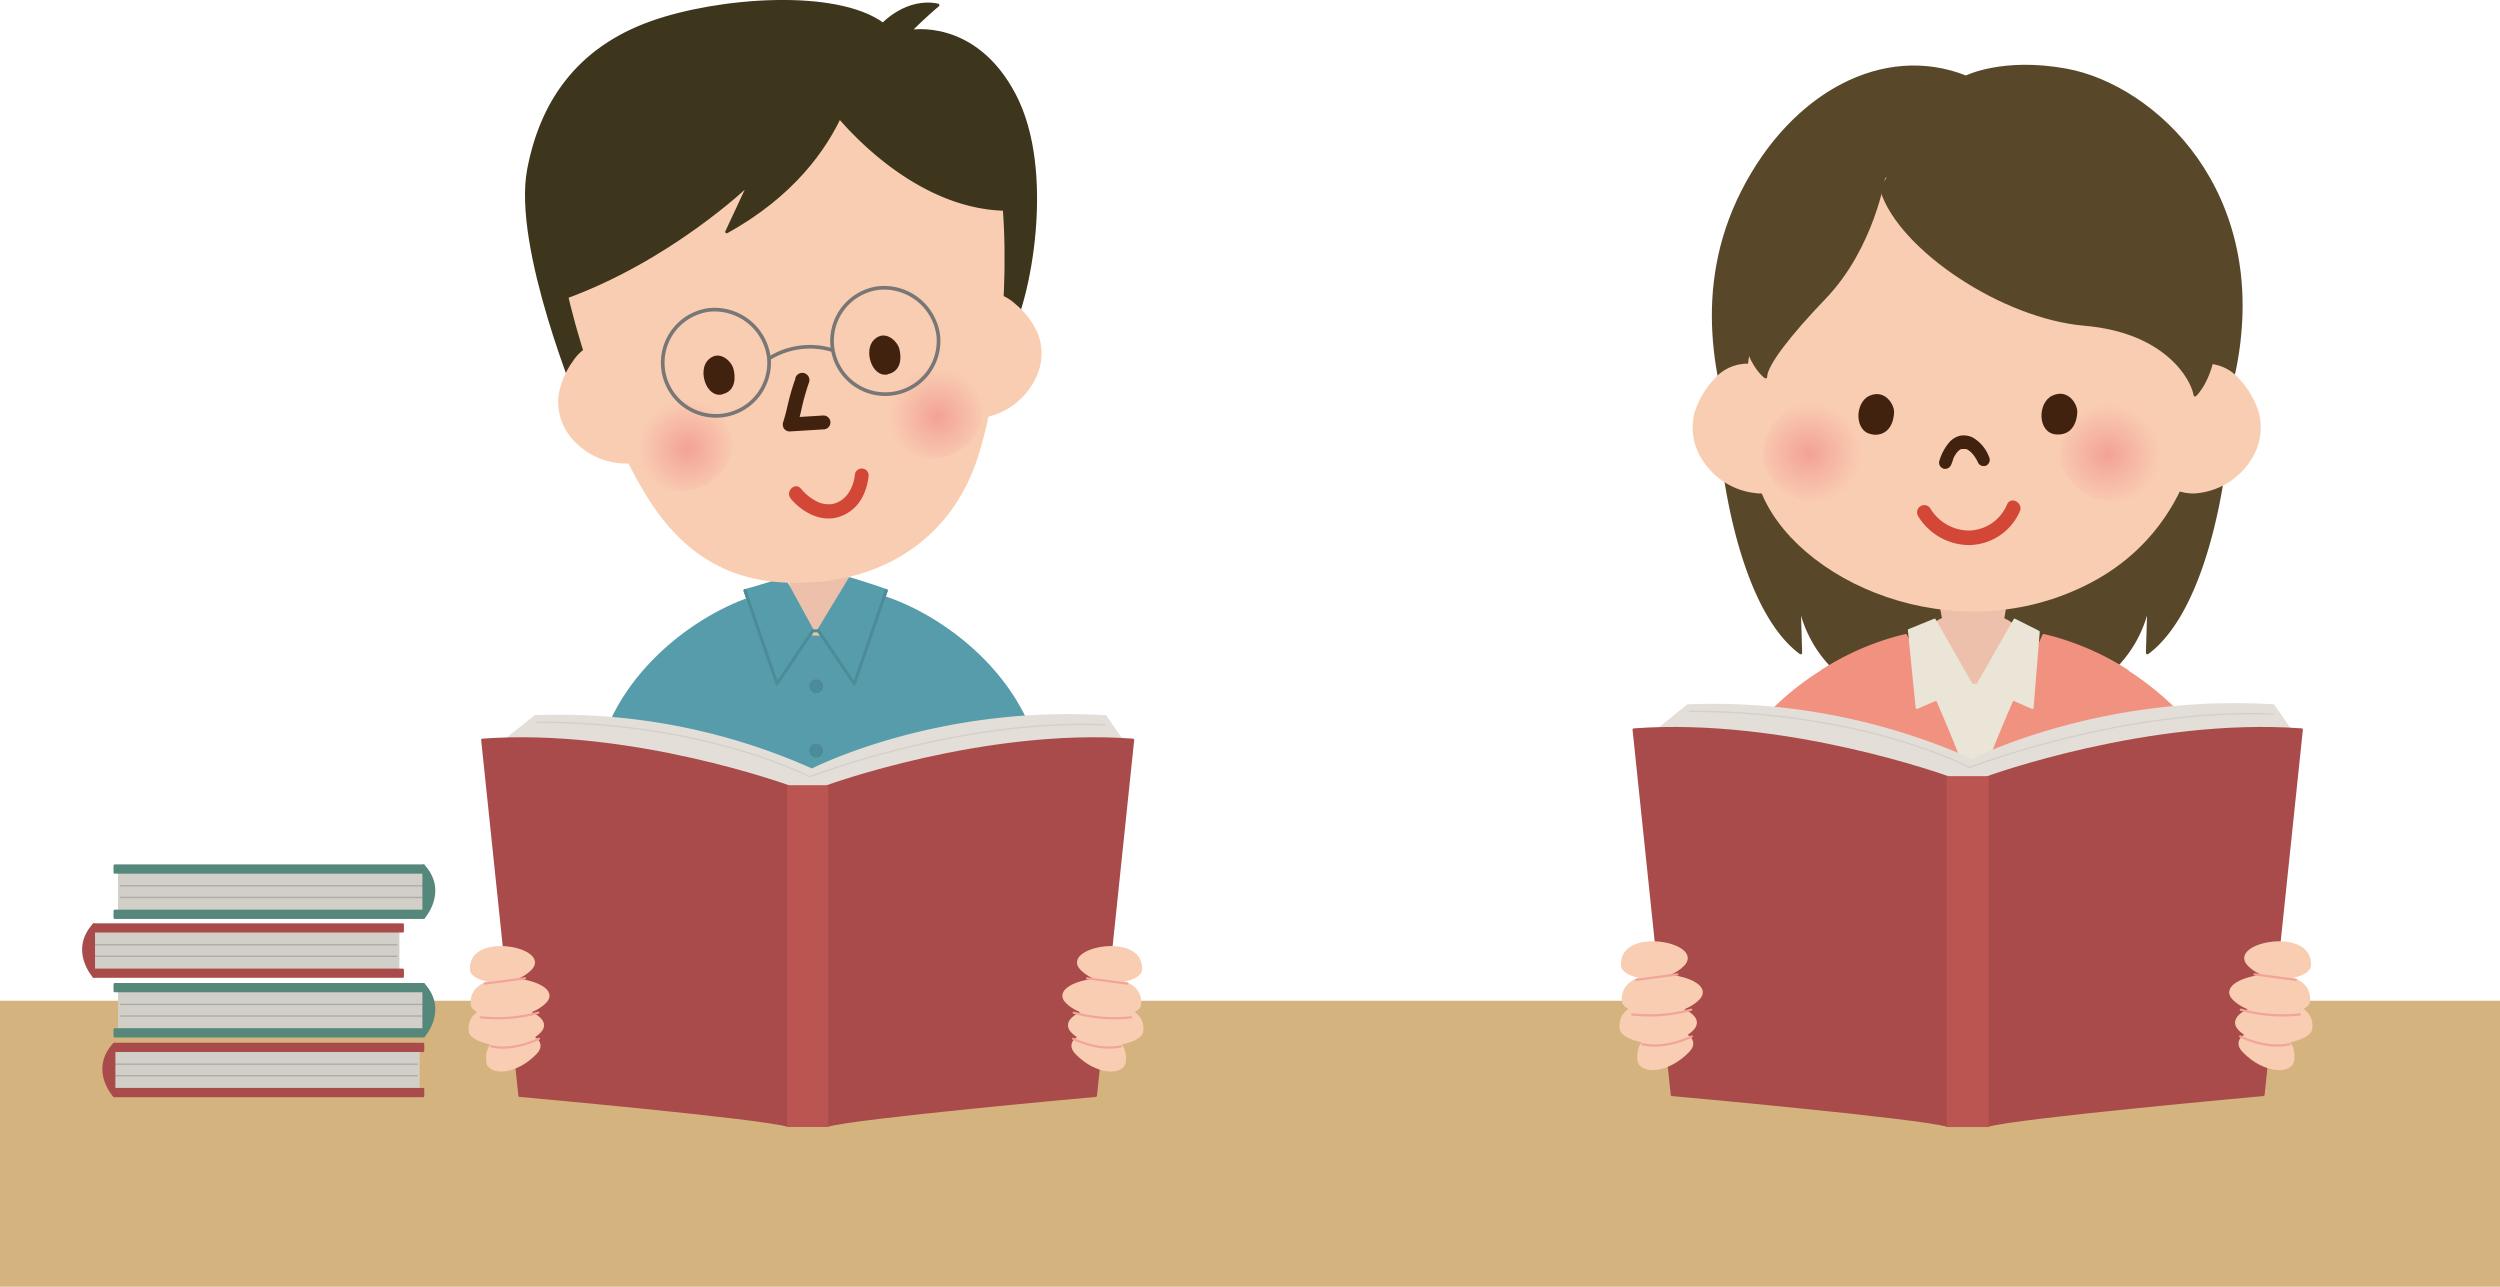
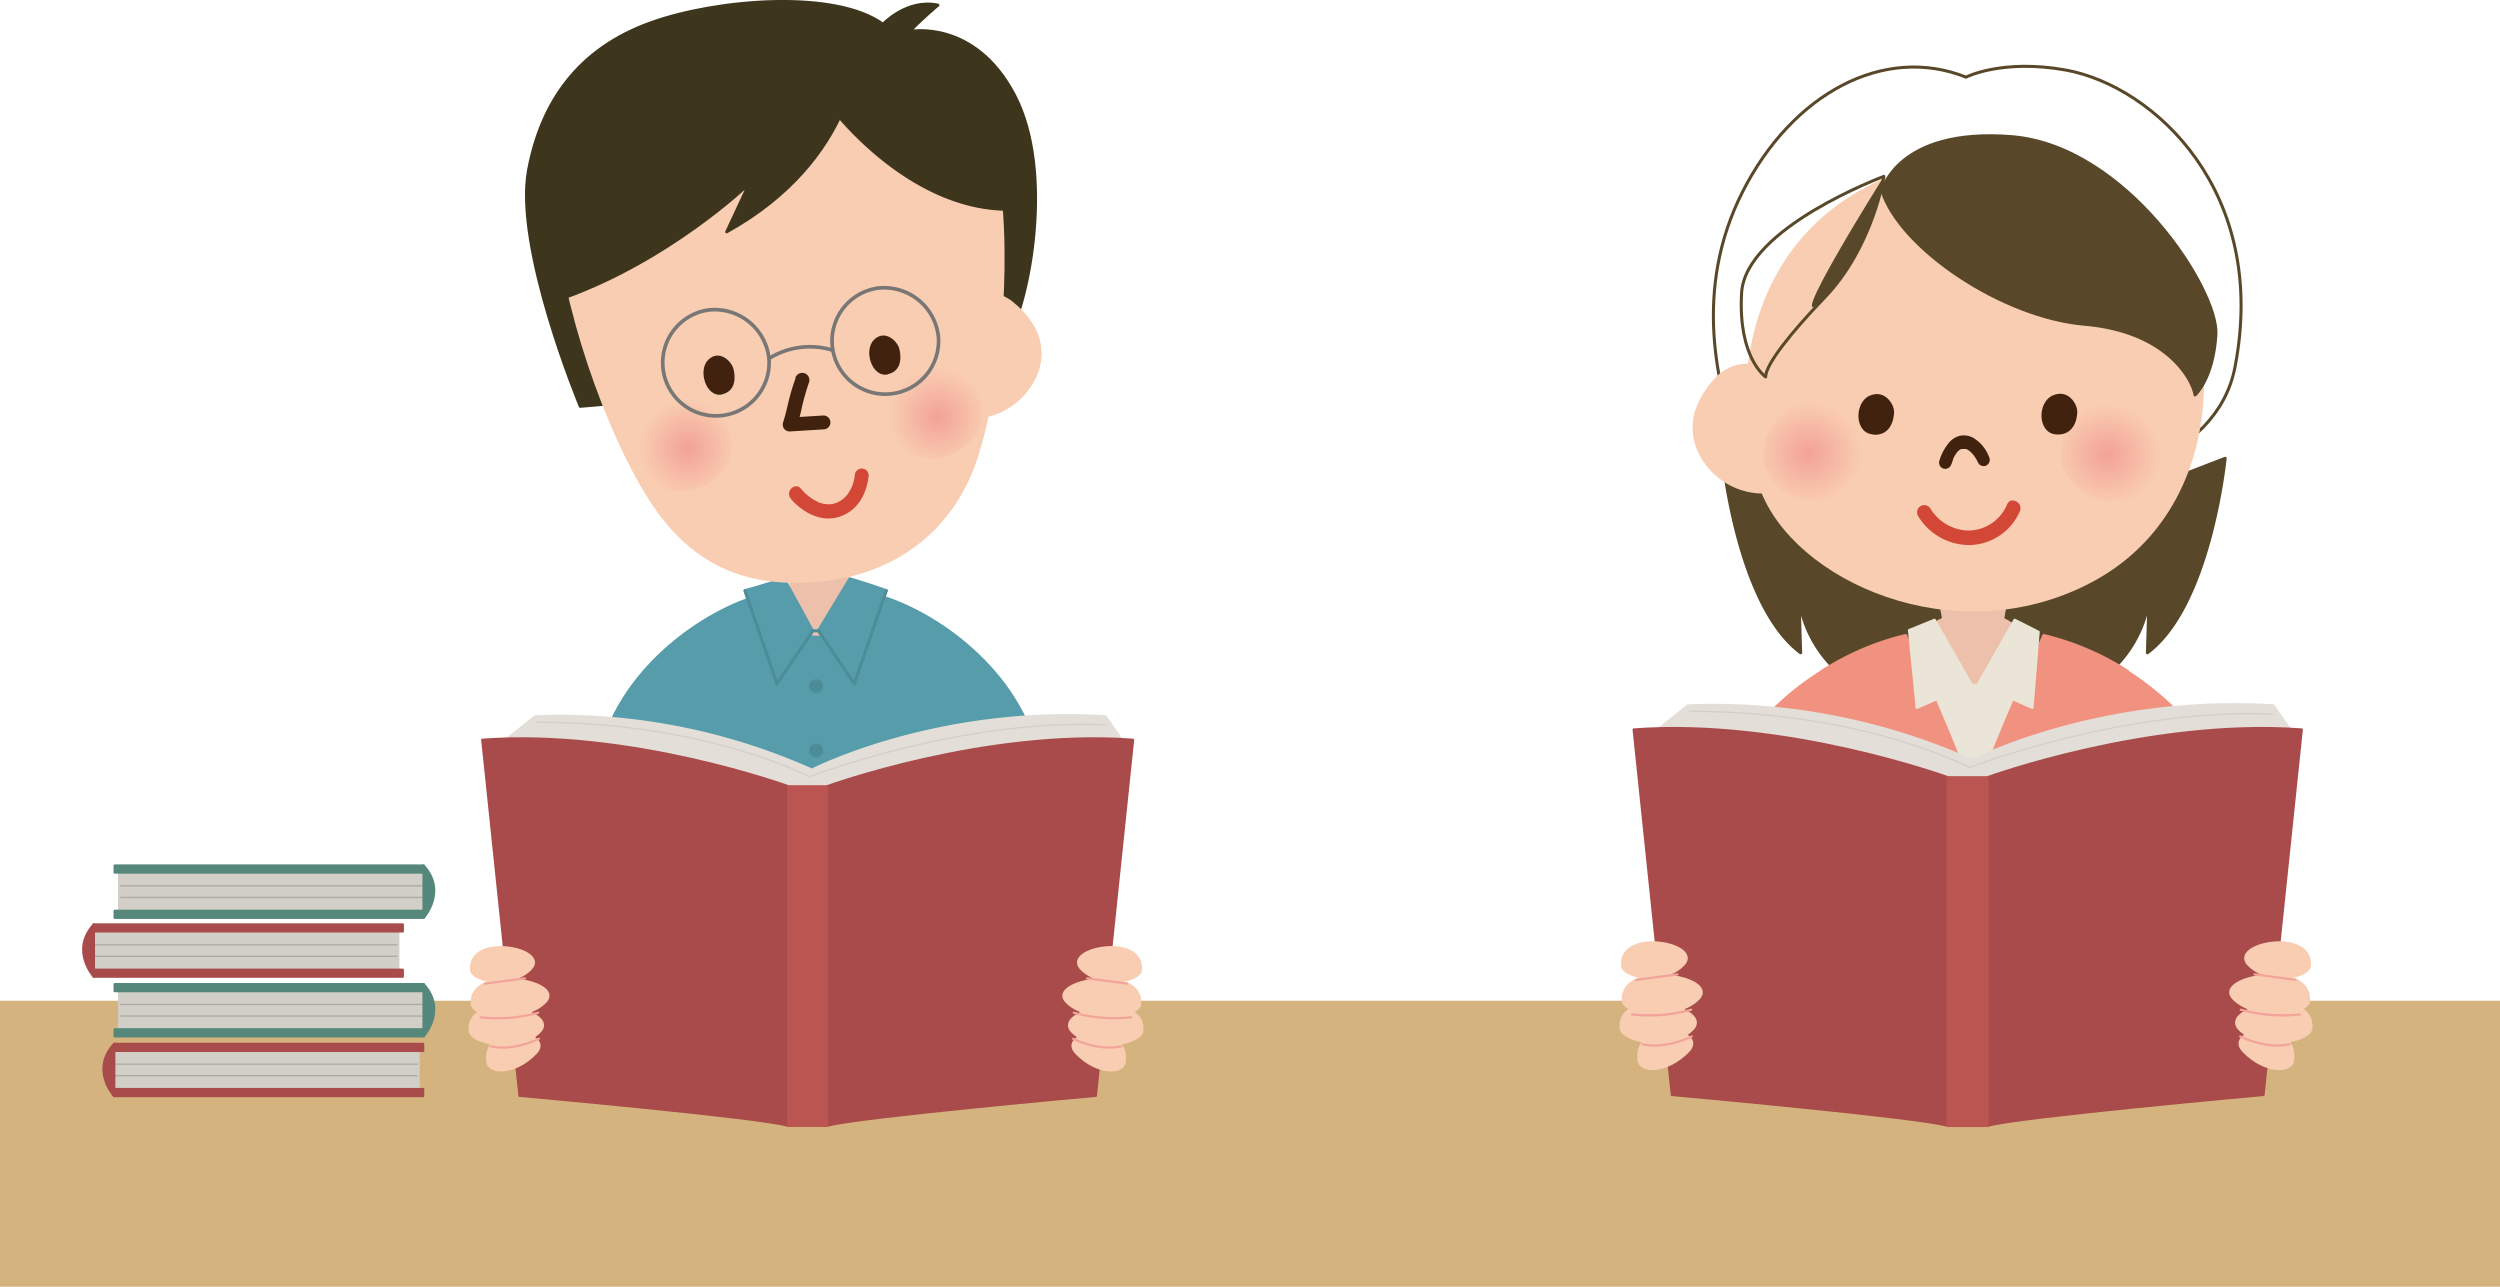
<svg xmlns="http://www.w3.org/2000/svg" xmlns:xlink="http://www.w3.org/1999/xlink" viewBox="0 0 360 185.29">
  <defs>
    <style>.cls-1,.cls-16,.cls-19,.cls-21,.cls-23,.cls-24,.cls-25,.cls-26,.cls-29,.cls-30,.cls-32,.cls-34,.cls-36,.cls-38,.cls-39,.cls-4,.cls-40,.cls-41,.cls-42,.cls-43,.cls-44,.cls-6,.cls-9{fill:none;}.cls-2{fill:#d5b37e;}.cls-3{fill:#569caa;}.cls-4{stroke:#569caa;}.cls-19,.cls-21,.cls-23,.cls-24,.cls-25,.cls-26,.cls-29,.cls-30,.cls-32,.cls-34,.cls-36,.cls-38,.cls-39,.cls-4,.cls-40,.cls-41,.cls-42,.cls-43,.cls-44,.cls-6,.cls-9{stroke-linecap:round;stroke-linejoin:round;}.cls-25,.cls-4,.cls-6,.cls-9{stroke-width:0.43px;}.cls-5{fill:#edc0ab;}.cls-6{stroke:#4c8b98;}.cls-7{fill:#4c8b98;}.cls-8{fill:#3d361c;}.cls-27,.cls-45,.cls-8{fill-rule:evenodd;}.cls-9{stroke:#3d361c;}.cls-10{fill:#f9cdb2;}.cls-11,.cls-27{fill:#40220f;}.cls-12{clip-path:url(#clip-path);}.cls-13{fill:url(#名称未設定グラデーション_90);}.cls-14{clip-path:url(#clip-path-2);}.cls-15{fill:url(#名称未設定グラデーション_90-2);}.cls-16{stroke:#787776;stroke-miterlimit:10;stroke-width:0.53px;}.cls-17{fill:#d24735;}.cls-18{fill:#e3dfd8;}.cls-19,.cls-39{stroke:#e3dfd8;}.cls-19,.cls-29{stroke-width:0.4px;}.cls-20{fill:#a84b4a;}.cls-21,.cls-40{stroke:#a84b4a;}.cls-21,.cls-23,.cls-32{stroke-width:0.35px;}.cls-22{fill:#ba5552;}.cls-23,.cls-41{stroke:#ba5552;}.cls-24,.cls-42{stroke:#d3d0ca;}.cls-24,.cls-30{stroke-width:0.2px;}.cls-25,.cls-43{stroke:#f9cdb2;}.cls-26,.cls-44{stroke:#f3a49a;}.cls-26{stroke-width:0.32px;}.cls-28{fill:#d2cec8;}.cls-29{stroke:#d2cec8;}.cls-30{stroke:#aeaba6;}.cls-31{fill:#55877b;}.cls-32{stroke:#55877b;}.cls-33,.cls-45{fill:#584829;}.cls-34{stroke:#584829;}.cls-34,.cls-36,.cls-43{stroke-width:0.44px;}.cls-35{fill:#f19280;}.cls-36{stroke:#f19280;}.cls-37{fill:#ebe5d7;}.cls-38{stroke:#ebe5d7;}.cls-38,.cls-44{stroke-width:0.33px;}.cls-39{stroke-width:0.41px;}.cls-40,.cls-41{stroke-width:0.35px;}.cls-42{stroke-width:0.2px;}.cls-46{clip-path:url(#clip-path-3);}.cls-47{fill:url(#名称未設定グラデーション_90-3);}.cls-48{clip-path:url(#clip-path-4);}.cls-49{fill:url(#名称未設定グラデーション_90-4);}</style>
    <clipPath id="clip-path">
      <path class="cls-1" d="M127.41,58.16A8.18,8.18,0,0,0,127.7,62c5.11,8.79,17.07,1.54,12.91-5.78a8.8,8.8,0,0,0-2.73-3,7,7,0,0,0-3.66-1.11,7.21,7.21,0,0,0-6.81,6" />
    </clipPath>
    <radialGradient id="名称未設定グラデーション_90" cx="-403.18" cy="681.79" r="3.64" gradientTransform="matrix(1.93, 0, 0, -1.93, 913.38, 1375.74)" gradientUnits="userSpaceOnUse">
      <stop offset="0" stop-color="#f3a296" />
      <stop offset="1" stop-color="#f9cdb2" />
    </radialGradient>
    <clipPath id="clip-path-2">
      <path class="cls-1" d="M91.38,62.82a8.18,8.18,0,0,0,.29,3.87c5.11,8.78,17.07,1.53,12.92-5.79a8.9,8.9,0,0,0-2.74-3,6.92,6.92,0,0,0-3.67-1.11,7.22,7.22,0,0,0-6.8,6" />
    </clipPath>
    <radialGradient id="名称未設定グラデーション_90-2" cx="-416.81" cy="681.79" r="3.64" gradientTransform="matrix(1.93, 0, 0, -1.93, 903.65, 1380.36)" xlink:href="#名称未設定グラデーション_90" />
    <clipPath id="clip-path-3">
      <path class="cls-1" d="M297.14,63.12a8,8,0,0,0-.22,4c4.29,9.75,18.25,3.86,14.78-4.25a9.21,9.21,0,0,0-2.54-3.47,7.62,7.62,0,0,0-4.68-1.69,7.93,7.93,0,0,0-7.34,5.37" />
    </clipPath>
    <radialGradient id="名称未設定グラデーション_90-3" cx="-398.16" cy="721.07" r="3.64" gradientTransform="matrix(2.11, 0, 0, -2.01, 1143.59, 1514.83)" xlink:href="#名称未設定グラデーション_90" />
    <clipPath id="clip-path-4">
      <path class="cls-1" d="M254.3,63.12a8,8,0,0,0-.22,4c4.29,9.75,18.24,3.86,14.78-4.25a9,9,0,0,0-2.55-3.47,7.57,7.57,0,0,0-4.67-1.69,7.92,7.92,0,0,0-7.34,5.37" />
    </clipPath>
    <radialGradient id="名称未設定グラデーション_90-4" cx="-412.85" cy="721.1" r="3.64" gradientTransform="matrix(2.11, 0, 0, -2.01, 1131.57, 1514.67)" xlink:href="#名称未設定グラデーション_90" />
  </defs>
  <g id="レイヤー_2" data-name="レイヤー 2">
    <g id="レイヤー_1-2" data-name="レイヤー 1">
      <g id="_78762EB5_07_011" data-name="78762EB5_07_011">
        <rect class="cls-2" y="144.11" width="360" height="41.19" />
        <path class="cls-3" d="M122,85c7.34.21,20.41,7.29,25.73,18.84,5.46,11.81,16.13,37.7.68,40.42-9.89,1.75-15-12.26-15.66-26.11S122,85,122,85" />
        <path class="cls-4" d="M122,85c7.34.21,20.41,7.29,25.73,18.84,5.46,11.81,16.13,37.7.68,40.42-9.89,1.75-15-12.26-15.66-26.11S122,85,122,85Z" />
        <path class="cls-3" d="M113.81,85c-7.35.21-20.41,7.29-25.74,18.84-5.45,11.81-16.12,37.7-.68,40.42,9.9,1.75,15-12.26,15.67-26.11S113.81,85,113.81,85" />
        <path class="cls-4" d="M113.81,85c-7.35.21-20.41,7.29-25.74,18.84-5.45,11.81-16.12,37.7-.68,40.42,9.9,1.75,15-12.26,15.67-26.11S113.81,85,113.81,85Z" />
        <path class="cls-3" d="M142.28,143.9c-1-9.64-2-19.1-2.42-25-1.24-16.13-6.09-23.34-10.09-28.33a14.34,14.34,0,0,0-12-5.62c-4.09.17-9.33,1.36-12.74,5.62-4,5-8.85,12.2-10.09,28.33-.47,6.25-1.52,16.53-2.61,26.76Z" />
        <path class="cls-4" d="M142.28,143.9c-1-9.64-2-19.1-2.42-25-1.24-16.13-6.09-23.34-10.09-28.33a14.34,14.34,0,0,0-12-5.62c-4.09.17-9.33,1.36-12.74,5.62-4,5-8.85,12.2-10.09,28.33-.47,6.25-1.52,16.53-2.61,26.76Z" />
        <path class="cls-5" d="M122,85s4.29,3.06-.31,5.62-13.11-.52-7.86-5.62Z" />
        <path class="cls-5" d="M113.13,81.21l.68,3.74s4.43,3.75,8.18,0l.68-4.08Z" />
        <path class="cls-3" d="M122.39,83.34s3,.91,5.23,1.71L123,98.48l-5.15-7.64Z" />
        <path class="cls-4" d="M122.39,83.34s3,.91,5.23,1.71L123,98.48l-5.15-7.64Z" />
        <path class="cls-3" d="M112.9,83.34s-3.5,1.16-5.62,1.71l4.6,13.43L117,90.84Z" />
        <path class="cls-4" d="M112.9,83.34s-3.5,1.16-5.62,1.71l4.6,13.43L117,90.84Z" />
        <polyline class="cls-6" points="127.62 85.05 123.02 98.48 117.87 90.84 117.03 90.84 111.88 98.48 107.28 85.05" />
        <path class="cls-7" d="M118.52,98.82a1,1,0,1,1-1-1,1,1,0,0,1,1,1" />
        <path class="cls-7" d="M118.52,108.07a1,1,0,1,1-1-1,1,1,0,0,1,1,1" />
        <path class="cls-7" d="M118.52,117.31a1,1,0,1,1-2,0,1,1,0,0,1,2,0" />
        <path class="cls-8" d="M127.15,3.5s3.44-3.71,7.91-2.76c0,0-2.16,1.8-4.08,3.79,0,0,9.33-1.86,15.1,9.15s2.11,29.75-.93,34.93-61.59,9.9-61.59,9.9S74,35.64,76.12,24.45c1.8-9.58,7-17.41,17.71-21.21,9.57-3.41,26.58-4.72,33.32.26" />
        <path class="cls-9" d="M127.15,3.5s3.44-3.71,7.91-2.76c0,0-2.16,1.8-4.08,3.79,0,0,9.33-1.86,15.1,9.15s2.11,29.75-.93,34.93-61.59,9.9-61.59,9.9S74,35.64,76.12,24.45c1.8-9.58,7-17.41,17.71-21.21C103.4-.17,120.41-1.48,127.15,3.5Z" />
        <path class="cls-10" d="M115.26,7.1c4.18-.53,25.17.35,28,14.34s1.05,33.48-2.44,44.37-12.21,16.92-22.67,17.94S99.56,81.58,93.42,71.93,80.66,43.88,79.8,29.63s19.33-19.87,23.4-21c4.59-1.25,7.88-1,12.06-1.56" />
        <path class="cls-11" d="M114.55,54.49a31.73,31.73,0,0,0-1.09,3.72c-.12.49-.23,1-.36,1.48-.06.2-.11.4-.17.59l-.09.29c0,.08-.15.37,0,.06a1.1,1.1,0,0,0,0,1,1,1,0,0,0,.88.5l4.86-.3a1,1,0,0,0,0-2l-4.86.3.89,1.54a18.55,18.55,0,0,0,.82-2.82A34,34,0,0,1,116.52,55a1,1,0,1,0-2-.54" />
        <path class="cls-8" d="M123.65,6.78s-.09,16.11-19,26.6l3.24-6.94S96.5,37.48,80.9,43c0,0-7.67-24,2.62-28.61S121,1.68,123.65,6.78" />
        <path class="cls-9" d="M123.65,6.78s-.09,16.11-19,26.6l3.24-6.94S96.5,37.48,80.9,43c0,0-7.67-24,2.62-28.61S121,1.68,123.65,6.78Z" />
-         <path class="cls-10" d="M93.72,52a8.2,8.2,0,0,0-6.81-2.84A6.32,6.32,0,0,0,82.51,52a11.66,11.66,0,0,0-2.06,4.83,8,8,0,0,0,2,6.43,10.26,10.26,0,0,0,8.58,3.45c3.19-.41,5.24-2.73,5.63-6.39a11.09,11.09,0,0,0-3-8.34" />
        <path class="cls-10" d="M135.32,46.58a8.25,8.25,0,0,1,5.86-4.48,6.34,6.34,0,0,1,5,1.65,11.74,11.74,0,0,1,3.22,4.16,8,8,0,0,1-.35,6.73,10.25,10.25,0,0,1-7.42,5.51c-3.19.42-5.77-1.31-7.07-4.74a11.07,11.07,0,0,1,.77-8.83" />
        <g class="cls-12">
          <rect class="cls-13" x="126.08" y="51.09" width="19.81" height="20.78" transform="translate(-6.75 17.93) rotate(-7.36)" />
        </g>
        <g class="cls-14">
          <rect class="cls-15" x="90.05" y="55.74" width="19.81" height="20.78" transform="translate(-7.65 13.35) rotate(-7.36)" />
        </g>
        <path class="cls-8" d="M119.79,15.55S130.57,30,145,30.14c0,0,1.22-15.82-6.29-20.07a36.12,36.12,0,0,0-15.78-4.28Z" />
        <path class="cls-9" d="M119.79,15.55S130.57,30,145,30.14c0,0,1.22-15.82-6.29-20.07a36.12,36.12,0,0,0-15.78-4.28Z" />
        <path class="cls-16" d="M135.13,48.48a7.67,7.67,0,1,1-8.63-7A7.88,7.88,0,0,1,135.13,48.48Z" />
        <path class="cls-16" d="M110.73,51.63a7.66,7.66,0,1,1-8.63-7A7.88,7.88,0,0,1,110.73,51.63Z" />
        <path class="cls-16" d="M110.73,51.63a11.13,11.13,0,0,1,9.21-1.19" />
        <path class="cls-17" d="M113.88,71.83c1.73,2,4.44,3.48,7.09,2.55s3.85-3.36,4.12-5.91a1,1,0,1,0-2,0,5.65,5.65,0,0,1-1,2.65,3.66,3.66,0,0,1-1.75,1.32,2.6,2.6,0,0,1-1.14.17,3.8,3.8,0,0,1-1.25-.25,7,7,0,0,1-2.62-2c-.87-1-2.31.46-1.44,1.44" />
        <path class="cls-18" d="M162.24,107.62l-3.07-4.43c-24.52-1.48-42.24,7.69-42.24,7.69a89.18,89.18,0,0,0-39.86-7.69L72.3,107l45,9.46Z" />
        <path class="cls-19" d="M162.24,107.62l-3.07-4.43c-24.52-1.48-42.24,7.69-42.24,7.69a89.18,89.18,0,0,0-39.86-7.69L72.3,107l45,9.46Z" />
        <path class="cls-20" d="M119.09,162.11V113.24s22.71-8.28,44.06-6.7l-5.36,51.24s-35.06,3.15-38.7,4.33" />
        <path class="cls-21" d="M119.09,162.11V113.24s22.71-8.28,44.06-6.7l-5.36,51.24S122.73,160.93,119.09,162.11Z" />
        <path class="cls-20" d="M113.52,162.11V113.24s-22.71-8.28-44.06-6.7l5.36,51.24s35.07,3.15,38.7,4.33" />
        <path class="cls-21" d="M113.52,162.11V113.24s-22.71-8.28-44.06-6.7l5.36,51.24S109.89,160.93,113.52,162.11Z" />
        <rect class="cls-22" x="113.52" y="113.24" width="5.57" height="48.87" />
        <rect class="cls-23" x="113.52" y="113.24" width="5.57" height="48.87" />
        <path class="cls-24" d="M159.17,104.37c-21.12-.89-42.58,7.49-42.58,7.49S101.83,104,77.3,104" />
        <path class="cls-10" d="M164.43,148.47c-.17,1.78-7,3.11-10,.07s10.58-5.93,10-.07" />
        <path class="cls-25" d="M164.43,148.47c-.17,1.78-7,3.11-10,.07S165,142.61,164.43,148.47Z" />
        <path class="cls-10" d="M161.91,152.86c-.18,1.78-3.92,1.83-6.88-1.22s7.47-4.63,6.88,1.22" />
        <path class="cls-25" d="M161.91,152.86c-.18,1.78-3.92,1.83-6.88-1.22S162.5,147,161.91,152.86Z" />
        <path class="cls-10" d="M164.11,144.65c-.18,1.78-7.55,2.64-10.51-.41s11.1-5.45,10.51.41" />
        <path class="cls-25" d="M164.11,144.65c-.18,1.78-7.55,2.64-10.51-.41S164.7,138.79,164.11,144.65Z" />
        <path class="cls-10" d="M164.24,139.65c-.1,1.61-5.68,2.72-8.5-.15s8.85-5.18,8.5.15" />
        <path class="cls-25" d="M164.24,139.65c-.1,1.61-5.68,2.72-8.5-.15S164.59,134.32,164.24,139.65Z" />
        <line class="cls-26" x1="156.54" y1="140.88" x2="162.32" y2="141.64" />
        <path class="cls-26" d="M154.62,145.83a21.94,21.94,0,0,0,8.28.66" />
        <path class="cls-26" d="M161.45,150.67c-3.35.76-6.92-1.09-6.92-1.09" />
        <path class="cls-10" d="M67.7,148.47c.18,1.78,7,3.11,10,.07s-10.58-5.93-10-.07" />
        <path class="cls-25" d="M67.7,148.47c.18,1.78,7,3.11,10,.07S67.11,142.61,67.7,148.47Z" />
        <path class="cls-10" d="M70.23,152.86c.17,1.78,3.92,1.83,6.87-1.22s-7.47-4.63-6.87,1.22" />
        <path class="cls-25" d="M70.23,152.86c.17,1.78,3.92,1.83,6.87-1.22S69.63,147,70.23,152.86Z" />
        <path class="cls-10" d="M68,144.65c.18,1.78,7.55,2.64,10.51-.41s-11.11-5.45-10.51.41" />
        <path class="cls-25" d="M68,144.65c.18,1.78,7.55,2.64,10.51-.41S67.43,138.79,68,144.65Z" />
        <path class="cls-10" d="M67.89,139.65c.11,1.61,5.69,2.72,8.5-.15s-8.84-5.18-8.5.15" />
        <path class="cls-25" d="M67.89,139.65c.11,1.61,5.69,2.72,8.5-.15S67.55,134.32,67.89,139.65Z" />
        <line class="cls-26" x1="75.59" y1="140.88" x2="69.81" y2="141.64" />
        <path class="cls-26" d="M77.51,145.83a21.87,21.87,0,0,1-8.27.66" />
        <path class="cls-26" d="M70.69,150.67c3.35.76,6.92-1.09,6.92-1.09" />
        <path class="cls-27" d="M127.87,53.91c-2.32.53-3.57-3.49-2-5s3.32.19,3.62,1.28.43,3.23-1.63,3.69" />
        <path class="cls-27" d="M104,56.8c-2.32.52-3.57-3.49-2-5s3.31.19,3.61,1.29.43,3.23-1.63,3.69" />
        <rect class="cls-28" x="16.27" y="150.84" width="43.97" height="6.13" />
        <rect class="cls-29" x="16.27" y="150.84" width="43.97" height="6.13" />
        <line class="cls-30" x1="16.61" y1="153.24" x2="60.07" y2="153.24" />
        <line class="cls-30" x1="16.61" y1="154.9" x2="60.07" y2="154.9" />
        <rect class="cls-20" x="16.44" y="150.33" width="44.48" height="0.98" />
        <rect class="cls-21" x="16.44" y="150.33" width="44.48" height="0.98" />
        <rect class="cls-20" x="16.44" y="156.84" width="44.48" height="0.98" />
        <rect class="cls-21" x="16.44" y="156.84" width="44.48" height="0.98" />
        <path class="cls-20" d="M16.44,150.33v7.49s-3.4-3.75,0-7.49" />
        <path class="cls-21" d="M16.44,150.33v7.49S13,154.07,16.44,150.33Z" />
        <rect class="cls-28" x="17.2" y="142.24" width="43.97" height="6.14" />
        <rect class="cls-29" x="17.2" y="142.24" width="43.97" height="6.14" />
        <line class="cls-30" x1="60.82" y1="144.64" x2="17.37" y2="144.64" />
        <line class="cls-30" x1="60.82" y1="146.31" x2="17.37" y2="146.31" />
        <rect class="cls-31" x="16.52" y="141.73" width="44.47" height="0.98" />
        <rect class="cls-32" x="16.52" y="141.73" width="44.47" height="0.98" />
        <rect class="cls-31" x="16.52" y="148.25" width="44.47" height="0.98" />
        <rect class="cls-32" x="16.52" y="148.24" width="44.47" height="0.98" />
        <path class="cls-31" d="M61,141.73v7.49s3.41-3.74,0-7.49" />
        <path class="cls-32" d="M61,141.73v7.49S64.4,145.48,61,141.73Z" />
        <rect class="cls-28" x="13.34" y="133.64" width="43.97" height="6.13" />
        <rect class="cls-29" x="13.34" y="133.64" width="43.97" height="6.13" />
        <line class="cls-30" x1="13.68" y1="136.05" x2="57.14" y2="136.05" />
        <line class="cls-30" x1="13.68" y1="137.71" x2="57.14" y2="137.71" />
        <rect class="cls-20" x="13.51" y="133.13" width="44.48" height="0.98" />
        <rect class="cls-21" x="13.51" y="133.13" width="44.48" height="0.98" />
        <rect class="cls-20" x="13.51" y="139.65" width="44.48" height="0.98" />
        <rect class="cls-21" x="13.51" y="139.65" width="44.48" height="0.98" />
        <path class="cls-20" d="M13.51,133.13v7.5s-3.4-3.75,0-7.5" />
        <path class="cls-21" d="M13.51,133.13v7.5S10.11,136.88,13.51,133.13Z" />
        <rect class="cls-28" x="17.2" y="125.16" width="43.97" height="6.14" />
        <rect class="cls-29" x="17.2" y="125.16" width="43.97" height="6.14" />
        <line class="cls-30" x1="60.82" y1="127.56" x2="17.37" y2="127.56" />
        <line class="cls-30" x1="60.82" y1="129.23" x2="17.37" y2="129.23" />
        <rect class="cls-31" x="16.52" y="124.65" width="44.47" height="0.98" />
        <rect class="cls-32" x="16.52" y="124.65" width="44.47" height="0.98" />
        <rect class="cls-31" x="16.52" y="131.17" width="44.47" height="0.98" />
        <rect class="cls-32" x="16.52" y="131.17" width="44.47" height="0.98" />
        <path class="cls-31" d="M61,124.65v7.5s3.41-3.76,0-7.5" />
        <path class="cls-32" d="M61,124.65v7.5S64.4,128.39,61,124.65Z" />
        <path class="cls-33" d="M320.42,66s-2.1,21.22-11.19,28l.23-7.69a17.61,17.61,0,0,1-6.53,11.19c-5.82,4.43-17.48,0-17.48,0v-18Z" />
        <path class="cls-34" d="M320.42,66s-2.1,21.22-11.19,28l.23-7.69a17.61,17.61,0,0,1-6.53,11.19c-5.82,4.43-17.48,0-17.48,0v-18Z" />
        <path class="cls-33" d="M248.09,66s2.1,21.22,11.2,28l-.23-7.69a17.57,17.57,0,0,0,6.52,11.19c5.83,4.43,17.49,0,17.49,0v-18Z" />
        <path class="cls-34" d="M248.09,66s2.1,21.22,11.2,28l-.23-7.69a17.57,17.57,0,0,0,6.52,11.19c5.83,4.43,17.49,0,17.49,0v-18Z" />
        <path class="cls-35" d="M301.88,94.23a42.07,42.07,0,0,1,20.81,22.38c6.47,16.44-14.86,14.34-14.86,14.34Z" />
        <path class="cls-36" d="M301.88,94.23a42.07,42.07,0,0,1,20.81,22.38c6.47,16.44-14.86,14.34-14.86,14.34Z" />
        <path class="cls-35" d="M267,94.23a39.83,39.83,0,0,0-20.73,21.86C239.8,132.53,261.05,131,261.05,131Z" />
        <path class="cls-36" d="M267,94.23a39.83,39.83,0,0,0-20.73,21.86C239.8,132.53,261.05,131,261.05,131Z" />
        <path class="cls-37" d="M264.07,132.68c1.42-11.58,3.2-23.94,4.91-29.45,3.14-10.16,10-14,15.43-13.72,7.08.3,13.1,6,15.25,14.65,1.16,4.65,2.73,16.46,4.09,27.78Z" />
        <path class="cls-38" d="M264.07,132.68c1.42-11.58,3.2-23.94,4.91-29.45,3.14-10.16,10-14,15.43-13.72,7.08.3,13.1,6,15.25,14.65,1.16,4.65,2.73,16.46,4.09,27.78Z" />
        <path class="cls-5" d="M291.91,93.27c0,2.87-3.51,5.2-7.82,5.2s-7.83-2.33-7.83-5.2,3.5-5.2,7.83-5.2,7.82,2.33,7.82,5.2" />
        <path class="cls-5" d="M279.15,86.32l.71,3.92s4.64,3.93,8.56,0l.72-4.28Z" />
        <path class="cls-35" d="M283.8,114.87c-.06-3.05-9.39-23.35-9.39-23.35a38.54,38.54,0,0,0-12,5.13s-2.56,28.72-2.8,39.51h49.49c-.23-10.79-2.79-39.51-2.79-39.51a38.67,38.67,0,0,0-12-5.13s-9.32,20.3-9.38,23.35Z" />
        <path class="cls-36" d="M283.8,114.87c-.06-3.05-9.39-23.35-9.39-23.35a38.54,38.54,0,0,0-12,5.13s-2.56,28.72-2.8,39.51h49.49c-.23-10.79-2.79-39.51-2.79-39.51a38.67,38.67,0,0,0-12-5.13s-9.32,20.3-9.38,23.35Z" />
        <polygon class="cls-37" points="290.11 89.25 284.82 98.52 292.67 101.93 293.56 90.99 290.11 89.25" />
        <polygon class="cls-38" points="290.11 89.25 284.82 98.52 292.67 101.93 293.56 90.99 290.11 89.25" />
        <polygon class="cls-37" points="278.58 89.25 283.87 98.52 276.02 101.93 274.9 90.74 278.58 89.25" />
        <polygon class="cls-38" points="278.58 89.25 283.87 98.52 276.02 101.93 274.9 90.74 278.58 89.25" />
        <path class="cls-18" d="M330.5,106.17l-3.14-4.55c-25.18-1.52-43.37,7.89-43.37,7.89a91.68,91.68,0,0,0-40.92-7.89l-4.9,3.94,46.16,9.71Z" />
        <path class="cls-39" d="M330.5,106.17l-3.14-4.55c-25.18-1.52-43.37,7.89-43.37,7.89a91.68,91.68,0,0,0-40.92-7.89l-4.9,3.94,46.16,9.71Z" />
        <path class="cls-20" d="M286.2,162.11V111.94s23.32-8.5,45.24-6.88l-5.51,52.6s-36,3.24-39.73,4.45" />
        <path class="cls-40" d="M286.2,162.11V111.94s23.32-8.5,45.24-6.88l-5.51,52.6S289.93,160.9,286.2,162.11Z" />
        <path class="cls-20" d="M280.49,162.11V111.94s-23.32-8.5-45.23-6.88l5.5,52.6s36,3.24,39.73,4.45" />
        <path class="cls-40" d="M280.49,162.11V111.94s-23.32-8.5-45.23-6.88l5.5,52.6S276.76,160.9,280.49,162.11Z" />
        <rect class="cls-22" x="280.49" y="111.94" width="5.71" height="50.18" />
        <rect class="cls-41" x="280.49" y="111.94" width="5.71" height="50.18" />
        <path class="cls-42" d="M327.36,102.83c-21.69-.91-43.73,7.69-43.73,7.69s-15.15-8.09-40.34-8.09" />
        <path class="cls-10" d="M332.76,148.1c-.19,1.83-7.22,3.21-10.26.08s10.87-6.08,10.26-.08" />
        <path class="cls-43" d="M332.76,148.1c-.19,1.83-7.22,3.21-10.26.08S333.37,142.1,332.76,148.1Z" />
        <path class="cls-10" d="M330.16,152.61c-.17,1.84-4,1.88-7.05-1.25s7.67-4.76,7.05,1.25" />
        <path class="cls-43" d="M330.16,152.61c-.17,1.84-4,1.88-7.05-1.25S330.78,146.6,330.16,152.61Z" />
        <path class="cls-10" d="M332.42,144.18c-.18,1.84-7.75,2.72-10.78-.41s11.39-5.6,10.78.41" />
        <path class="cls-43" d="M332.42,144.18c-.18,1.84-7.75,2.72-10.78-.41S333,138.17,332.42,144.18Z" />
        <path class="cls-10" d="M332.56,139.05c-.11,1.66-5.84,2.8-8.73-.15s9.09-5.32,8.73.15" />
        <path class="cls-43" d="M332.56,139.05c-.11,1.66-5.84,2.8-8.73-.15S332.92,133.58,332.56,139.05Z" />
        <line class="cls-44" x1="324.66" y1="140.31" x2="330.59" y2="141.1" />
        <path class="cls-44" d="M322.69,145.4a22.59,22.59,0,0,0,8.49.68" />
        <path class="cls-44" d="M329.69,150.37c-3.43.78-7.1-1.12-7.1-1.12" />
        <path class="cls-10" d="M233.44,148.1c.19,1.83,7.22,3.21,10.26.08s-10.86-6.08-10.26-.08" />
        <path class="cls-43" d="M233.44,148.1c.19,1.83,7.22,3.21,10.26.08S232.84,142.1,233.44,148.1Z" />
        <path class="cls-10" d="M236,152.61c.18,1.84,4,1.88,7.06-1.25s-7.67-4.76-7.06,1.25" />
        <path class="cls-43" d="M236,152.61c.18,1.84,4,1.88,7.06-1.25S235.43,146.6,236,152.61Z" />
        <path class="cls-10" d="M233.78,144.18c.19,1.84,7.75,2.72,10.79-.41s-11.4-5.6-10.79.41" />
        <path class="cls-43" d="M233.78,144.18c.19,1.84,7.75,2.72,10.79-.41S233.17,138.17,233.78,144.18Z" />
        <path class="cls-10" d="M233.65,139.05c.1,1.66,5.83,2.8,8.72-.15s-9.08-5.32-8.72.15" />
        <path class="cls-43" d="M233.65,139.05c.1,1.66,5.83,2.8,8.72-.15S233.29,133.58,233.65,139.05Z" />
        <line class="cls-44" x1="241.55" y1="140.31" x2="235.62" y2="141.1" />
        <path class="cls-44" d="M243.52,145.4a22.59,22.59,0,0,1-8.49.68" />
        <path class="cls-44" d="M236.51,150.37c3.44.78,7.1-1.12,7.1-1.12" />
-         <path class="cls-45" d="M283.1,11.11c-11.82-4.72-25,2.36-32.17,16.51s-3.62,28-.66,36.4,66.36,15.57,71.56-11.12c4.92-25.28-11.67-40.48-24.29-42.8-9.19-1.68-14.44,1-14.44,1" />
        <path class="cls-34" d="M283.1,11.11c-11.82-4.72-25,2.36-32.17,16.51s-3.62,28-.66,36.4,66.36,15.57,71.56-11.12c4.92-25.28-11.67-40.48-24.29-42.8C288.35,8.42,283.1,11.11,283.1,11.11Z" />
        <path class="cls-10" d="M258,56.2a8.25,8.25,0,0,0-6.47-3.83,6.32,6.32,0,0,0-4.81,2.36A12.39,12.39,0,0,0,244,59.45a8.51,8.51,0,0,0,1.22,6.9,10.38,10.38,0,0,0,8.18,4.71c3.27,0,5.63-2.12,6.5-5.85a11.76,11.76,0,0,0-1.93-9" />
-         <path class="cls-10" d="M311.31,56.2a8.28,8.28,0,0,1,6.48-3.83,6.3,6.3,0,0,1,4.8,2.36,12.14,12.14,0,0,1,2.69,4.72,8.47,8.47,0,0,1-1.22,6.9,10.37,10.37,0,0,1-8.18,4.71c-3.27,0-5.63-2.12-6.49-5.85a11.8,11.8,0,0,1,1.92-9" />
        <path class="cls-10" d="M277.51,23.64c7.78-1.94,26.26.62,34.47,12.24s8.86,37.61-10.84,48-43-.29-47.75-13.6-2.79-39.9,24.12-46.64" />
        <g class="cls-46">
          <rect class="cls-47" x="296.61" y="57.75" width="18.55" height="19.16" />
        </g>
        <g class="cls-48">
          <rect class="cls-49" x="253.77" y="57.75" width="18.55" height="19.16" />
        </g>
        <path class="cls-27" d="M296.11,62.56c-2.72-.16-2.78-4.58-.55-5.6s3.6,1.2,3.57,2.38-.59,3.38-3,3.22" />
        <path class="cls-27" d="M269.75,62.56C267,62.4,267,58,269.19,57s3.6,1.2,3.56,2.38-.58,3.38-3,3.22" />
        <path class="cls-11" d="M281,66.87c.07-.2.13-.39.21-.58,0,0,.07-.19,0-.1s0,0,0,0,.09-.19.13-.29.15-.28.24-.42l.11-.18.08-.11s.1-.13,0,0,.06-.08.09-.1l.11-.12.14-.14.06,0c.1-.09-.05.06-.06,0l.29-.17c.16-.09,0,0,0,0a1.54,1.54,0,0,0,.17,0l.12,0c.13,0-.23,0-.05,0h.29s-.22,0-.05,0l.13,0,.14,0,.06,0c.14,0-.16-.08-.07,0l.26.13a1.65,1.65,0,0,0,.27.19s-.15-.13-.09-.07l.08.07.11.1a3.44,3.44,0,0,1,.27.27l.12.14.05.06c.12.14-.09-.13,0,0s.16.22.23.34a5.46,5.46,0,0,1,.43.79.9.9,0,0,0,1.22.32.93.93,0,0,0,.32-1.23A5.36,5.36,0,0,0,284.07,63a2.93,2.93,0,0,0-1.84-.25,3,3,0,0,0-1.58,1,7.28,7.28,0,0,0-1.39,2.64.9.9,0,0,0,.62,1.1.92.92,0,0,0,1.1-.62" />
        <path class="cls-45" d="M271,27.49c2.68,8.34,17.37,18.19,29.19,19.2s15.55,7.93,15.9,10.18c0,0,2.62-2.31,3-8.71S306.16,21,289.67,19.68,271,27.49,271,27.49" />
        <path class="cls-34" d="M271,27.49c2.68,8.34,17.37,18.19,29.19,19.2s15.55,7.93,15.9,10.18c0,0,2.62-2.31,3-8.71S306.16,21,289.67,19.68,271,27.49,271,27.49Z" />
-         <path class="cls-45" d="M271.28,25.4s-1.59,10.23-8.57,17.49c-5,5.2-8.46,9.65-8.46,11.38,0,0-4-2.71-3.46-12.09S271.28,25.4,271.28,25.4" />
+         <path class="cls-45" d="M271.28,25.4s-1.59,10.23-8.57,17.49S271.28,25.4,271.28,25.4" />
        <path class="cls-34" d="M271.28,25.4s-1.59,10.23-8.57,17.49c-5,5.2-8.46,9.65-8.46,11.38,0,0-4-2.71-3.46-12.09S271.28,25.4,271.28,25.4Z" />
        <path class="cls-17" d="M276.21,74.32a8.65,8.65,0,0,0,7.27,4.17,8.08,8.08,0,0,0,7.36-4.82c.58-1.22-1.23-2.28-1.81-1.06a6.09,6.09,0,0,1-5.55,3.79A6.57,6.57,0,0,1,278,73.27a1,1,0,0,0-1.81,1" />
      </g>
    </g>
  </g>
</svg>